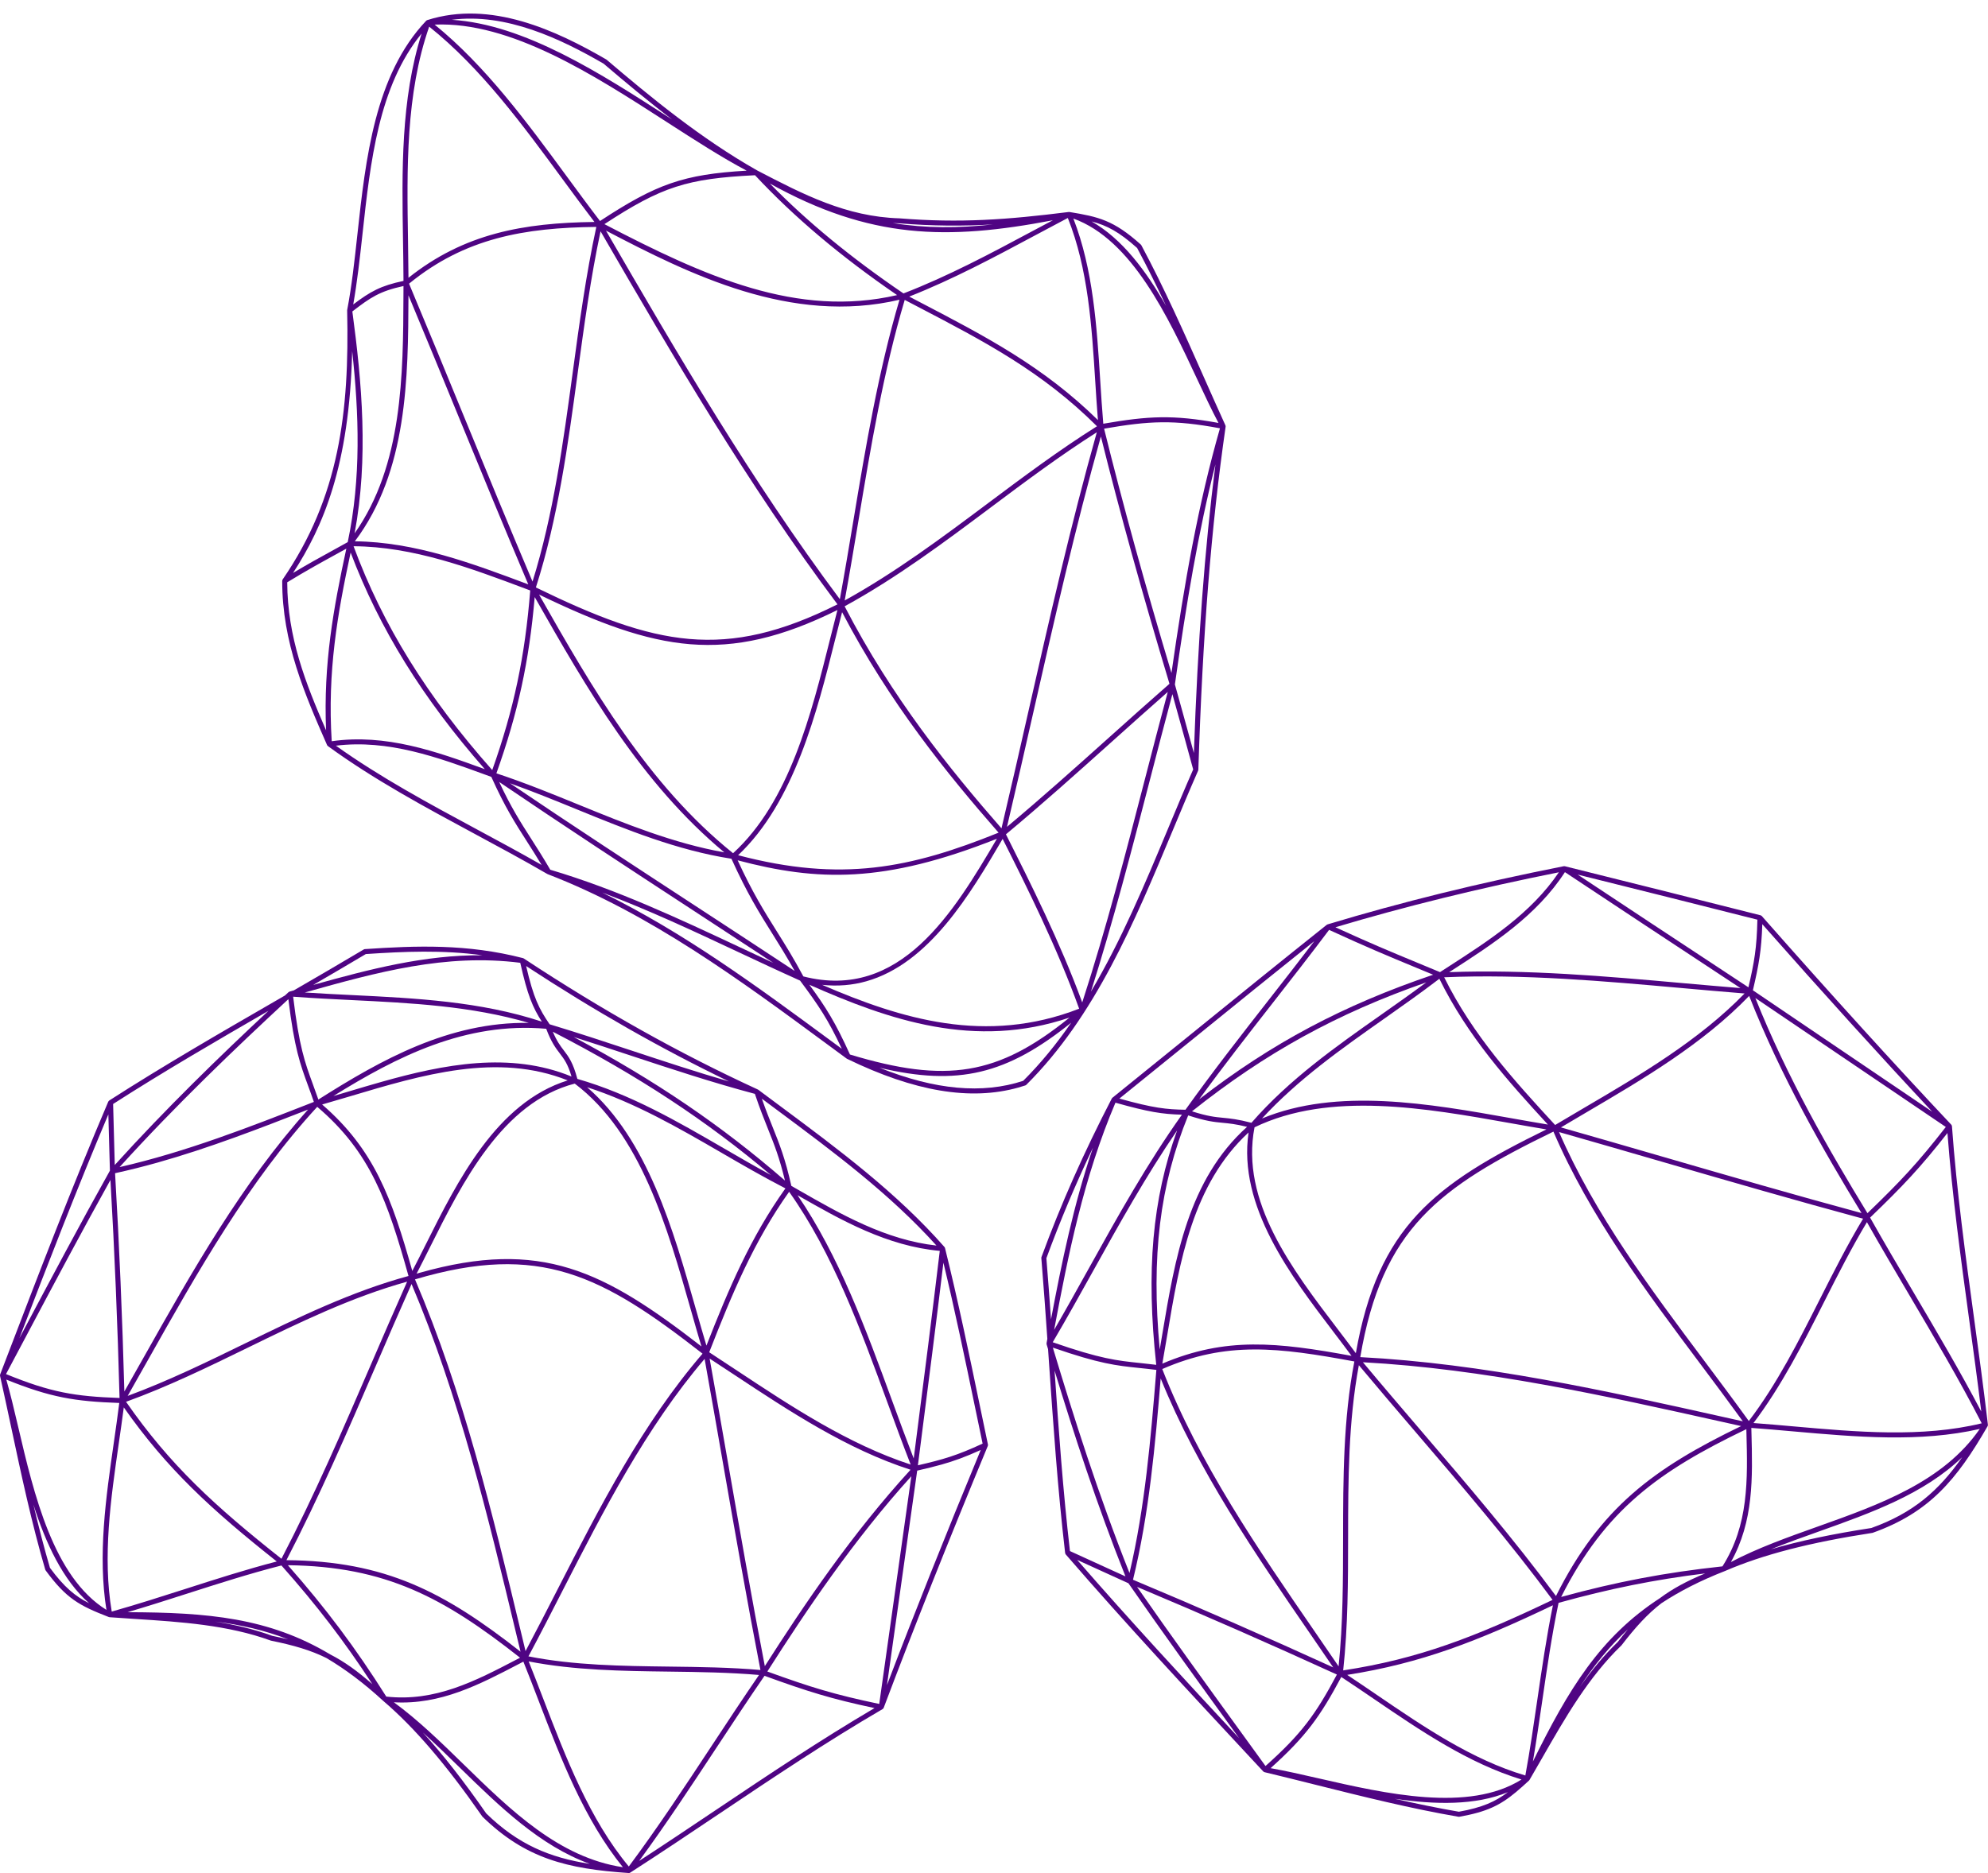
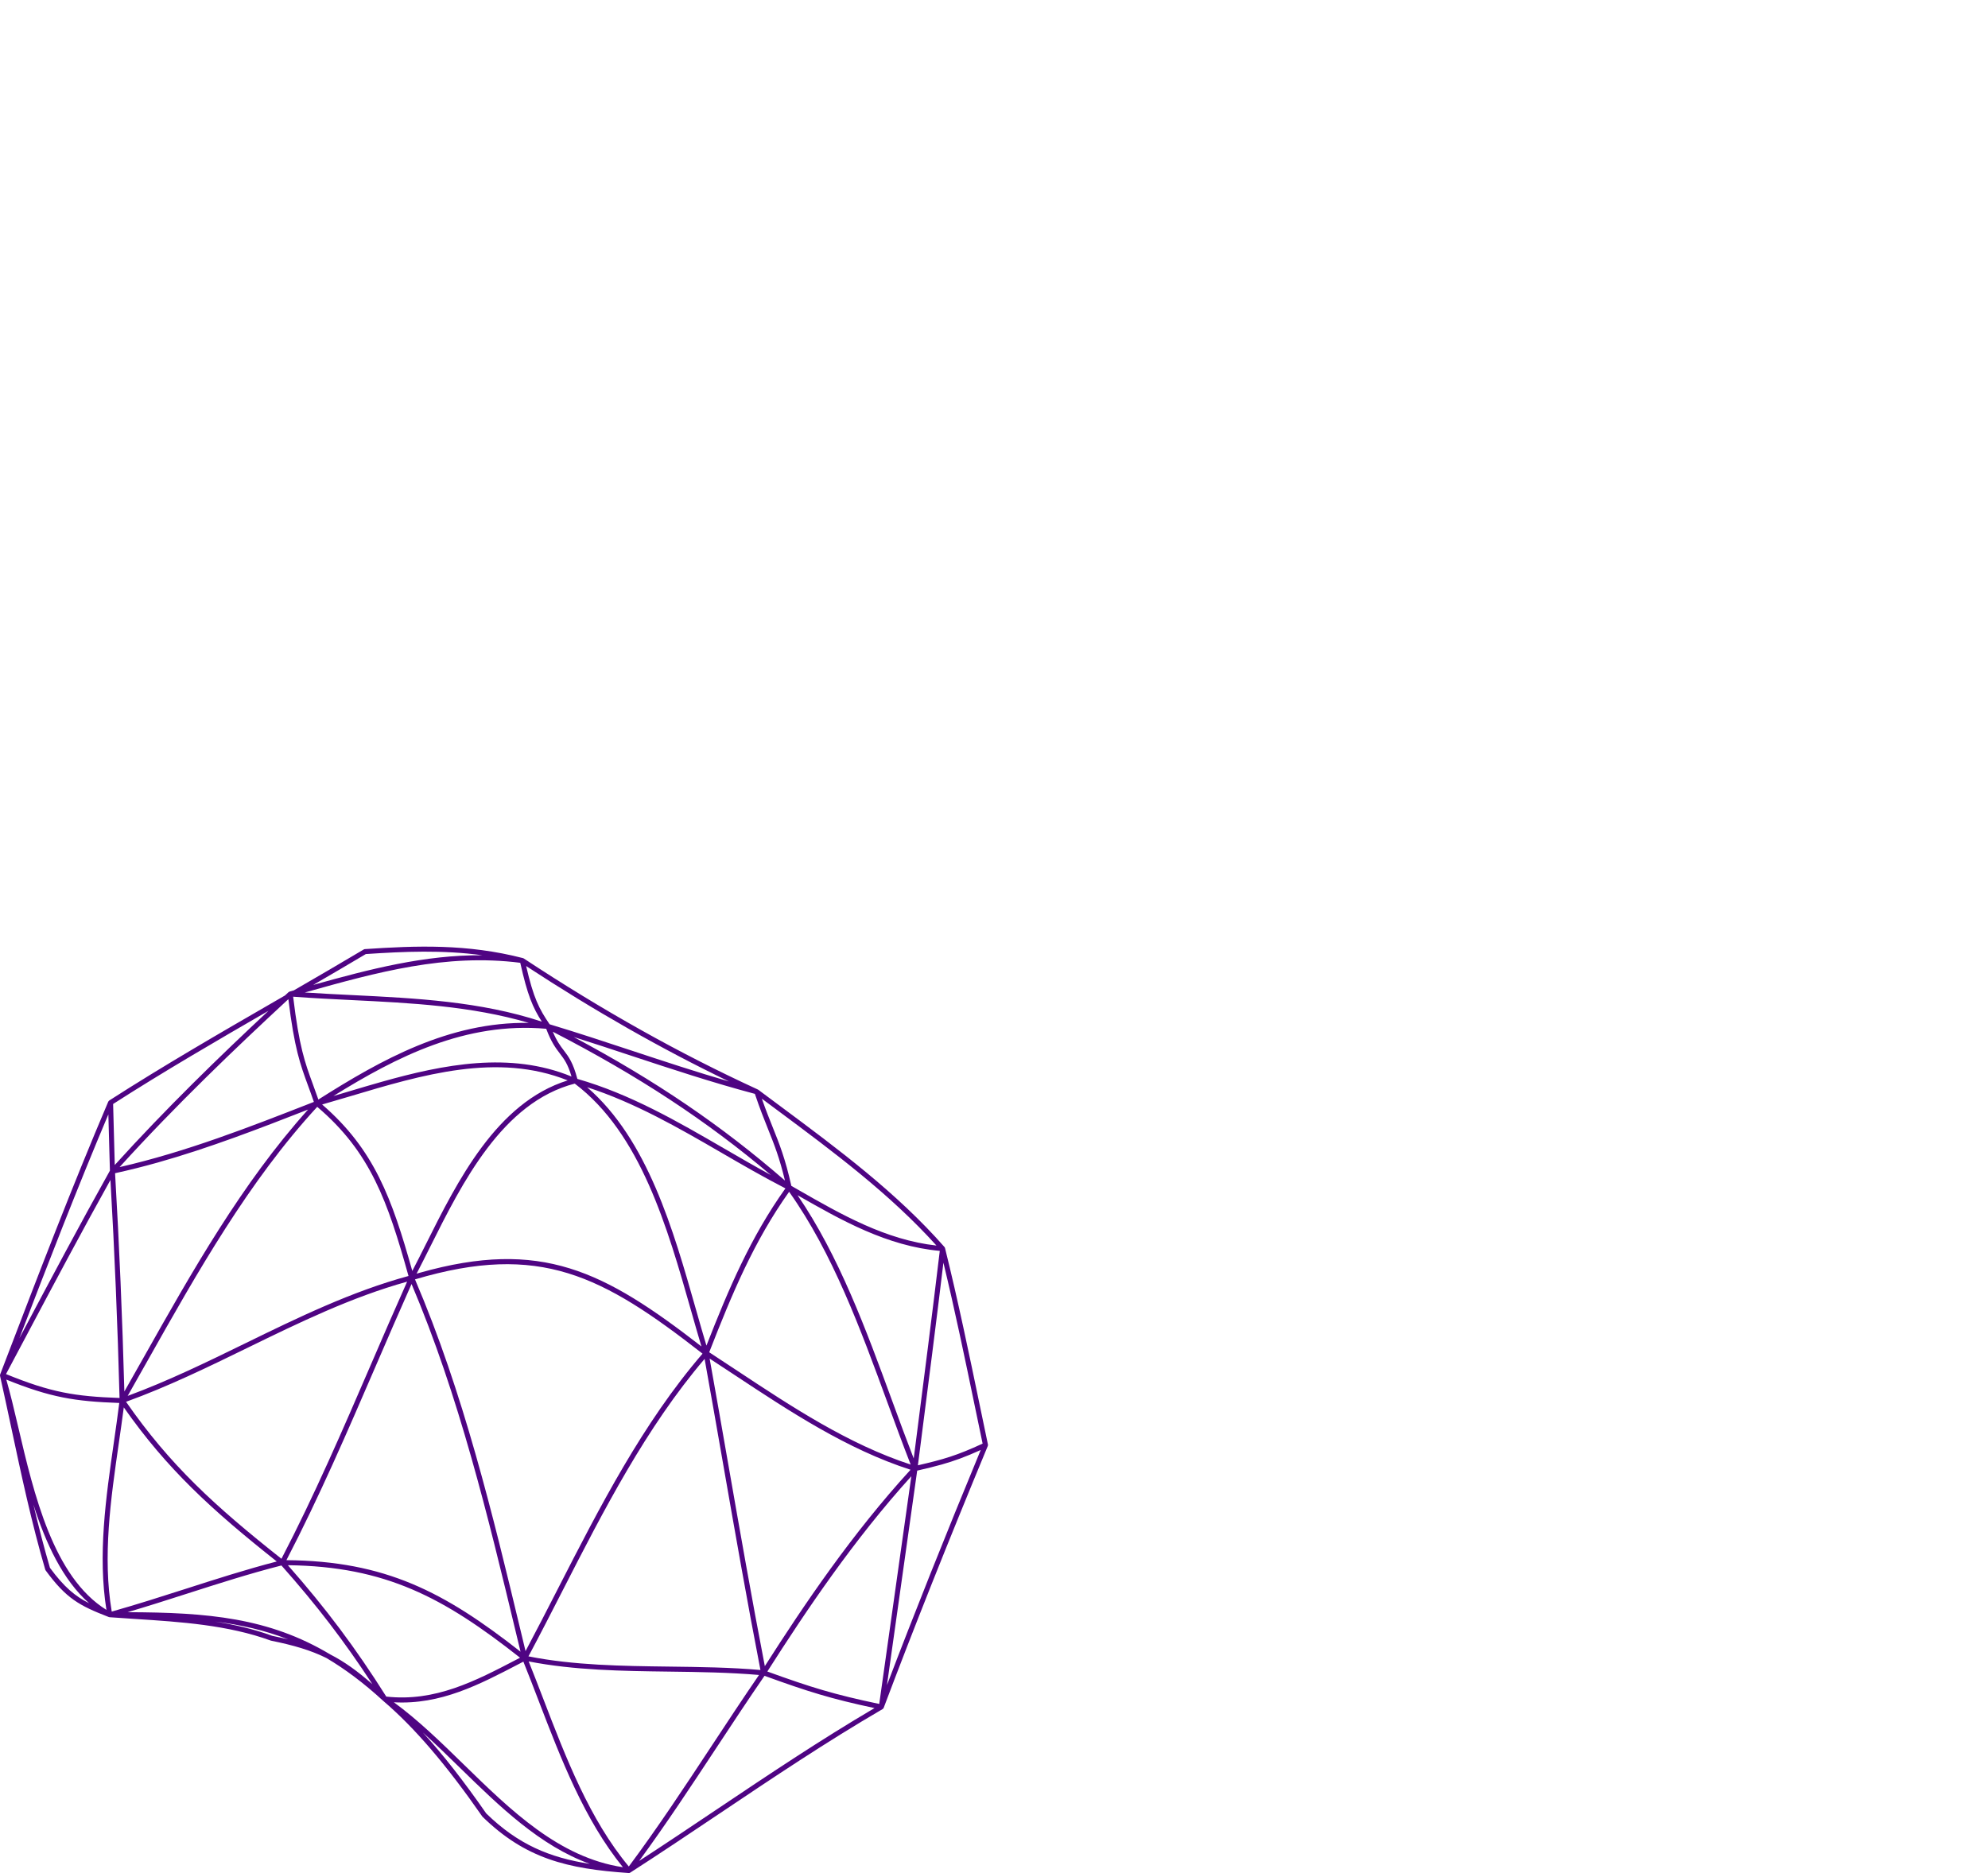
<svg xmlns="http://www.w3.org/2000/svg" fill="#000000" height="373.3" preserveAspectRatio="xMidYMid meet" version="1" viewBox="0.0 -2.7 396.1 373.3" width="396.1" zoomAndPan="magnify">
  <g id="change1_1">
    <path d="M188.187,245.843c-0.004-0.006-0.004-0.013-0.008-0.019c-9.493-10.816-21.23-19.539-32.581-27.976 c-1.504-1.118-3.006-2.235-4.502-3.354c-0.008-0.006-0.02-0.004-0.028-0.01c-0.022-0.014-0.038-0.033-0.063-0.044 c-15.632-7.186-30.891-15.73-46.648-26.12c-0.033-0.023-0.07-0.042-0.108-0.056c0,0,0,0,0,0s0,0,0,0 c-0.018-0.007-0.036-0.012-0.055-0.017c-11.098-2.866-21.229-2.484-31.493-1.794c-0.078,0.006-0.154,0.03-0.222,0.069 c-4.615,2.75-9.314,5.482-13.934,8.156l-0.841,0.236c0,0,0,0-0.001,0c-0.026,0.007-0.04,0.031-0.063,0.042 c-0.048,0.022-0.101,0.035-0.141,0.072c-0.236,0.218-0.484,0.451-0.721,0.671c-0.667,0.386-1.334,0.771-1.996,1.154 c-10.911,6.304-22.193,12.823-33.018,19.778c-0.011,0.007-0.015,0.02-0.025,0.027c-0.045,0.034-0.082,0.076-0.115,0.124 c-0.012,0.018-0.026,0.032-0.036,0.052c-0.004,0.008-0.011,0.013-0.014,0.021c-7.201,16.903-13.874,34.334-20.327,51.191 l-1.186,3.098c-0.002,0.004-0.002,0.008-0.004,0.012l-0.025,0.066c-0.002,0.005-0.001,0.01-0.003,0.015 c-0.012,0.038-0.023,0.075-0.026,0.116c-0.001,0.013,0,0.024,0,0.037c0,0.024,0.002,0.046,0.005,0.069 c0.002,0.017-0.001,0.033,0.002,0.051c0.767,3.431,1.501,6.875,2.236,10.322c1.99,9.336,4.048,18.991,6.773,28.293 c0.016,0.056,0.042,0.108,0.077,0.155c4.125,5.633,6.729,7.024,12.591,9.296c0.01,0.004,0.02-0.002,0.03,0.001 c0.006,0.002,0.011,0.003,0.017,0.005c0.026,0.007,0.051,0.018,0.078,0.021c0.007,0.001,0.012,0.005,0.018,0.005 c1.681,0.126,3.38,0.236,5.09,0.345c9.09,0.588,18.489,1.194,27.067,4.324c4.55,0.924,7.937,1.919,11.046,3.461 c3.734,2.205,7.467,4.998,11.309,8.532c0.005,0.004,0.009,0.008,0.013,0.011c6.258,5.35,12.52,12.658,19.766,23.072 c8.567,8.361,16.856,10.4,29.157,11.236c0.002,0,0.004-0.001,0.006-0.001c0.015,0.001,0.029,0.002,0.044,0.002 c0.005,0,0.009-0.001,0.014-0.001l0,0c0.002,0,0.004,0,0.005,0l0.003,0c0.001,0,0.002-0.001,0.003,0l0,0 c0.001,0,0.001,0,0.002-0.001l0,0c0.001,0,0.002,0.001,0.003,0c0,0,0.001,0,0.003-0.001l0,0c0.001,0.001,0.002,0,0.003,0l0,0 c0,0,0.001,0,0.002-0.001l0,0c0.003,0,0.005,0,0.006-0.001s0.002,0,0.003,0c0.001,0,0.002-0.001,0.003-0.001 c0.001,0,0.002-0.001,0.003,0c0.002-0.001,0.004-0.001,0.006-0.002c0.012-0.001,0.024-0.004,0.035-0.007 c0.002,0,0.004,0,0.006-0.001c-0.001-0.001,0.001-0.001,0.003-0.001c0,0,0.001,0,0.003-0.001l0,0 c0.001-0.001,0.003-0.002,0.003-0.001c0.001,0,0.001,0,0.002-0.001l0,0c0.001,0,0.001,0,0.002-0.001 c0.001,0,0.002-0.001,0.003-0.001l0,0c0.003-0.001,0.007-0.002,0.01-0.003c0.043-0.013,0.085-0.032,0.124-0.057c0,0,0.001,0,0.001,0 c5.979-3.848,11.972-7.87,17.769-11.76c10.504-7.05,21.366-14.34,32.507-20.83c0.004-0.002,0.005-0.008,0.009-0.01 c0.009-0.005,0.019-0.007,0.027-0.013c0.075-0.053,0.124-0.128,0.161-0.21c0.004-0.009,0.016-0.013,0.019-0.023 c5.933-15.749,12.718-32.818,20.742-52.181c0.006-0.014,0.004-0.028,0.008-0.042c0.013-0.04,0.022-0.08,0.024-0.123 c0.001-0.024,0-0.047-0.003-0.071c-0.002-0.02,0.002-0.038-0.002-0.058c-0.536-2.551-1.065-5.103-1.595-7.656 c-2.149-10.356-4.371-21.065-6.959-31.502C188.27,245.96,188.232,245.898,188.187,245.843z M57.367,196.513 c0.031-0.018,0.063-0.036,0.094-0.054c1.197,9.797,2.348,12.934,3.92,17.219c0.361,0.982,0.744,2.027,1.156,3.23l-0.428,0.167 c-12.342,4.831-25.088,9.816-38.285,12.826C35.135,217.429,47.048,206.081,57.367,196.513z M153.028,222.323 c1.215,3.03,2.28,5.693,3.369,10.258c-12.561-10.917-25.756-19.901-42.095-28.614c3.827,1.212,7.635,2.471,11.356,3.702 c8.047,2.662,16.366,5.41,24.747,7.635C151.387,218.226,152.258,220.403,153.028,222.323z M151.515,330.126 c-5.981-0.525-12.177-0.603-18.176-0.678c-9.332-0.117-18.974-0.239-28.046-2.04c2.3-4.31,4.58-8.765,6.788-13.081 c8.179-15.984,16.631-32.502,28.308-46.201c1.252,6.967,2.469,13.939,3.686,20.911C146.429,302.518,148.862,316.451,151.515,330.126 z M111.191,313.872c-2.109,4.121-4.285,8.366-6.478,12.491l-0.916-3.808c-5.639-23.472-11.475-47.736-21.109-70.276 c24.885-7.385,37.279-0.81,57.289,14.801C128.046,280.946,119.476,297.68,111.191,313.872z M63.208,217.89 c10.632,9.045,14.031,18.841,18.185,33.711c-11.331,3.079-22.064,8.312-32.466,13.392c-7.609,3.717-15.464,7.553-23.488,10.505 c1.349-2.372,2.694-4.76,4.043-7.154C39.344,250.836,49.539,232.737,63.208,217.89z M102.824,322.788l0.888,3.69 c-15.214-11.933-26.927-18.071-46.643-18.243c6.529-12.574,12.248-25.827,17.78-38.649c2.324-5.386,4.722-10.944,7.151-16.384 C91.466,275.515,97.239,299.541,102.824,322.788z M114.516,213.26c13.142,9.944,18.471,28.689,23.174,45.235 c0.707,2.489,1.383,4.866,2.067,7.144c-19.467-15.1-31.919-21.503-56.088-14.691c-0.22,0.062-0.444,0.126-0.666,0.191 c0.878-1.689,1.761-3.455,2.687-5.307C92.11,232.989,100.1,216.988,114.516,213.26z M140.755,265.476 c-0.695-2.31-1.383-4.72-2.103-7.255c-4.52-15.9-9.616-33.805-21.669-44.24c9.534,3.087,18.267,8.124,26.725,13.033 c4.149,2.408,8.436,4.889,12.785,7.128C149.569,243.845,145.2,254.111,140.755,265.476z M157.229,234.822 c8.688,12.228,14.23,27.36,19.593,42.003c1.572,4.291,3.062,8.363,4.627,12.36c-12.424-4.063-23.695-11.519-34.604-18.736 c-1.853-1.226-3.697-2.446-5.536-3.643C145.846,255.158,150.216,244.679,157.229,234.822z M153.581,231.474 c-3.176-1.729-6.31-3.548-9.371-5.324c-9.166-5.32-18.645-10.813-29.175-13.829c-0.851-3.242-1.744-4.429-2.688-5.665 c-0.695-0.909-1.41-1.857-2.203-3.738C127.174,211.711,140.784,220.645,153.581,231.474z M111.551,207.264 c0.845,1.105,1.587,2.077,2.32,4.586c-12.251-5.037-25.5-2.42-37.792,1.044c-2.237,0.63-4.442,1.289-6.604,1.935 c-1.022,0.305-2.037,0.608-3.046,0.906c12.642-7.854,26.351-14.819,42.402-13.403C109.832,205.014,110.744,206.207,111.551,207.264z M69.762,215.787c14.426-4.308,29.332-8.757,43.351-3.166c-14.162,4.401-21.976,20.079-28.317,32.764 c-0.913,1.826-1.782,3.549-2.647,5.213c-4.068-14.478-7.57-24.185-17.968-33.174C66.018,216.892,67.878,216.35,69.762,215.787z M31.439,228.986c10.258-2.891,20.224-6.751,29.941-10.552c-13.195,14.697-23.145,32.334-32.769,49.419 c-1.278,2.269-2.554,4.524-3.832,6.773c-0.394-14.603-1.014-29.226-1.852-43.507C25.786,230.493,28.624,229.78,31.439,228.986z M5.227,263.566c5.43-10.229,11.036-20.79,16.778-31.097c0.823,14.271,1.433,28.874,1.814,43.444 c-8.919-0.314-13.651-1.099-22.622-4.762C2.542,268.623,3.884,266.094,5.227,263.566z M21.901,230.606 c-6.016,10.752-11.883,21.803-17.557,32.491c-0.157,0.296-0.314,0.591-0.471,0.887c5.651-14.75,11.492-29.851,17.717-44.59 c0.069,2.741,0.129,4.824,0.199,7.273L21.901,230.606z M3.626,281.687c-0.798-3.406-1.559-6.62-2.369-9.437 c8.811,3.56,13.626,4.344,22.508,4.659c-0.329,2.606-0.711,5.283-1.085,7.883c-1.587,11.02-3.217,22.401-1.475,33.352 C10.636,311.602,6.757,295.056,3.626,281.687z M23.67,284.936c0.339-2.353,0.688-4.775,0.995-7.149 c8.585,12.253,17.468,20.405,30.48,30.712c-6.153,1.597-12.275,3.565-18.205,5.47c-4.792,1.539-9.744,3.118-14.677,4.514 C20.414,307.53,22.069,296.046,23.67,284.936z M25.115,276.673c8.305-3.001,16.41-6.952,24.252-10.782 c10.192-4.978,20.714-10.096,31.75-13.158c-2.442,5.466-4.852,11.045-7.186,16.455c-5.553,12.871-11.297,26.172-17.851,38.771 C42.787,297.448,33.813,289.221,25.115,276.673z M103.619,327.679l-0.562,0.293c-8.404,4.388-16.346,8.529-26.092,7.455 c-6.115-9.696-12.038-17.602-19.608-26.184C76.829,309.475,88.407,315.679,103.619,327.679z M103.52,328.858l0.759-0.396 c1.019,2.527,2.002,5.086,3.039,7.785c4.48,11.665,9.108,23.715,16.793,33.185c-12.69-1.911-22.341-11.331-31.684-20.451 c-4.476-4.369-9.09-8.873-13.949-12.42C87.782,337.077,95.44,333.078,103.52,328.858z M125.286,369.288 c-7.825-9.416-12.506-21.605-17.035-33.399c-0.993-2.586-1.939-5.042-2.914-7.47c9.092,1.775,18.691,1.911,27.989,2.028 c5.917,0.074,12.019,0.164,17.905,0.671c-3.19,4.648-6.333,9.414-9.376,14.035C136.575,353.17,131.119,361.455,125.286,369.288z M145.06,288.865c-1.211-6.937-2.425-13.874-3.67-20.805c1.63,1.064,3.262,2.137,4.903,3.223 c11.046,7.308,22.465,14.851,35.128,18.935c-11.622,12.709-21.168,26.817-29.031,39.14 C149.782,315.876,147.381,302.154,145.06,288.865z M181.578,291.513c-2.13,15.017-4.24,30.036-6.349,45.057l-0.045,0.322 c-8.954-1.876-13.619-3.314-22.295-6.464C160.663,318.221,170.102,304.181,181.578,291.513z M182.747,290.391 c1.842-0.423,3.399-0.798,4.857-1.209c2.505-0.706,4.756-1.527,7.802-2.903c-7.116,17.199-13.251,32.588-18.683,46.857 C178.724,318.886,180.725,304.637,182.747,290.391z M182.054,287.97c-1.442-3.716-2.835-7.505-4.293-11.488 c-5.204-14.21-10.583-28.875-18.849-40.977c8.763,5.022,17.835,10.139,28.333,11.094c-1.508,12.682-3.16,25.548-4.758,37.998 L182.054,287.97z M155.001,218.651c10.975,8.157,22.312,16.584,31.585,26.886c-10.123-1.123-18.981-6.202-27.559-11.119 l-1.357-0.777c-1.211-5.451-2.372-8.346-3.713-11.69c-0.649-1.618-1.369-3.414-2.165-5.689 C152.859,217.059,153.929,217.855,155.001,218.651z M104.832,189.83c13.64,8.936,26.923,16.498,40.411,23.002 c-6.518-1.894-12.977-4.031-19.27-6.112c-5.375-1.778-10.931-3.616-16.468-5.285C107.4,198.334,106.309,196.234,104.832,189.83z M72.886,187.443c7.67-0.514,15.266-0.848,23.234,0.239c-11.481-0.088-22.391,2.744-33.709,5.91 C65.903,191.564,69.417,189.509,72.886,187.443z M103.66,189.183c1.438,6.449,2.488,8.911,4.299,11.73 c-12.219-4.04-25.178-4.676-37.725-5.292c-3.122-0.153-6.326-0.31-9.503-0.519C75.15,191.048,88.816,187.297,103.66,189.183z M70.186,196.62c11.696,0.574,23.751,1.175,35.173,4.539c-15.854-0.235-29.384,7.322-41.926,15.279 c-0.395-1.145-0.765-2.158-1.112-3.104c-1.57-4.278-2.713-7.41-3.913-17.394C62.325,196.234,66.318,196.43,70.186,196.62z M22.869,229.48l-0.081-2.842c-0.087-3.025-0.157-5.473-0.25-9.317c10.145-6.509,20.686-12.632,30.95-18.565 C43.864,207.75,33.119,218.157,22.869,229.48z M9.951,309.761c-1.213-4.149-2.295-8.372-3.297-12.607 c2.468,7.731,5.83,15.004,11.101,19.665C14.965,315.416,12.793,313.627,9.951,309.761z M54.255,323.32 c-3.689-1.349-7.529-2.234-11.432-2.851c5.115,0.639,9.904,1.726,14.575,3.549C56.408,323.775,55.364,323.545,54.255,323.32z M65.79,327.019c-12.225-7.316-24.413-8.37-40.377-8.411c3.988-1.176,7.962-2.446,11.832-3.689 c6.136-1.969,12.476-4.003,18.83-5.624c6.99,7.873,12.553,15.121,18.118,23.657C71.199,330.325,68.589,328.45,65.79,327.019z M96.878,358.712c-4.485-6.455-8.616-11.737-12.61-16.106c2.48,2.232,4.936,4.627,7.46,7.091 c7.828,7.641,15.874,15.478,25.785,19.066C109.498,367.512,103.233,364.904,96.878,358.712z M142.792,357.922 c-5.046,3.386-10.24,6.873-15.443,10.255c5.377-7.344,10.435-15.024,15.341-22.474c3.127-4.748,6.36-9.653,9.637-14.417 c8.616,3.134,13.313,4.6,21.918,6.428C163.466,344.055,152.96,351.098,142.792,357.922z M194.268,277.74 c0.503,2.423,1.006,4.847,1.514,7.268c-5.14,2.377-7.813,3.151-12.895,4.325l0.591-4.609c1.506-11.721,3.058-23.812,4.494-35.772 C190.28,258.52,192.305,268.277,194.268,277.74z" fill="#4f0483" />
  </g>
  <g id="change2_1">
-     <path d="M244.187,82.174c-0.005-0.025-0.012-0.047-0.021-0.071c-0.005-0.014-0.004-0.028-0.01-0.041 c-1.447-3.178-2.866-6.376-4.286-9.576c-3.875-8.733-7.881-17.763-12.465-26.313c-0.028-0.051-0.063-0.097-0.107-0.136 c-5.411-4.86-8.428-5.533-14.205-6.485c-0.02-0.003-0.039,0.002-0.059,0.002c-0.024-0.001-0.047-0.006-0.071-0.004 c-0.005,0-0.009-0.002-0.014-0.001c-12.243,1.538-21.682,2.239-33.724,1.265c-10.609-0.309-19.232-4.796-28.346-9.538 c-11.266-6.375-21.377-14.725-30.043-22.102c-9.979-5.79-23.045-11.917-35.715-7.865c-0.001,0-0.001,0.001-0.002,0.001 c-0.003,0.001-0.006,0.002-0.01,0.003l-0.001,0c-0.001,0-0.002,0.001-0.002,0.001c0,0-0.001,0-0.001,0.001l0,0 c0,0-0.001,0-0.002,0.001c-0.047,0.017-0.09,0.041-0.13,0.071c0.001,0-0.001,0.001-0.002,0.001c0,0.001-0.001,0.001-0.001,0.001 c0,0,0,0-0.001,0C84.97,1.39,84.97,1.39,84.969,1.39c0,0,0,0.001-0.001,0.001c0,0,0,0,0,0.001c-0.001,0-0.002,0.001-0.003,0.002 c-0.002,0.001-0.001,0-0.002,0.001l0,0c0,0-0.001,0.001-0.001,0.001c0,0,0,0,0,0c0,0.003-0.001,0.001-0.001,0.001 c0,0-0.001,0.001-0.001,0.001c-0.003,0.002-0.005,0.005-0.008,0.007c-0.001,0.001-0.002,0.001-0.002,0.002 c-0.006,0.005-0.013,0.011-0.019,0.016c0,0.001-0.001,0.001-0.001,0.001c-0.002,0.002-0.004,0.004-0.006,0.006l0,0 c0,0.001,0,0.001-0.001,0.001c-0.001,0-0.001,0-0.002,0.001l0,0c-0.001,0.001-0.001,0.001-0.001,0.002l0,0 c-0.001,0.001-0.001,0.001-0.002,0.001c0,0.001-0.001,0.001-0.001,0.002c0,0.001-0.001,0.001-0.001,0.001 c-10.228,10.769-12.067,27.603-13.69,42.456c-0.589,5.385-1.144,10.472-2.045,15.16c-0.006,0.035-0.009,0.07-0.009,0.105 c0.451,20.293-1.563,37.179-12.854,53.626c-0.005,0.008-0.006,0.017-0.01,0.024c-0.012,0.019-0.016,0.039-0.025,0.059 c-0.024,0.053-0.039,0.107-0.043,0.163c-0.001,0.013-0.009,0.023-0.009,0.036c-0.02,12.281,4.534,22.672,8.938,32.721 c0.033,0.076,0.087,0.134,0.148,0.183c0.007,0.006,0.008,0.015,0.016,0.021c9.152,6.673,19.352,12.166,29.215,17.478 c4.798,2.583,9.758,5.255,14.51,8.016c0.011,0.006,0.024,0.006,0.036,0.012c0.013,0.006,0.022,0.017,0.035,0.022 c20.363,7.85,38.365,21.124,55.775,33.961l3.783,2.787c0.018,0.013,0.037,0.026,0.056,0.037c0.011,0.006,0.023,0.013,0.035,0.018 c13.425,6.525,24.614,8.402,34.146,5.716c0.46-0.13,0.916-0.27,1.368-0.421c0.073-0.025,0.139-0.065,0.194-0.12 c13.704-13.601,21.57-32.46,29.177-50.697c1.727-4.14,3.358-8.05,5.062-11.916c0.025-0.057,0.037-0.118,0.04-0.179 c0-0.002,0.002-0.004,0.002-0.007c0.867-27.177,2.543-48.261,5.434-68.362c0.002-0.014-0.003-0.028-0.002-0.042 c0.002-0.025,0.004-0.048,0.001-0.073C244.194,82.208,244.19,82.192,244.187,82.174z M109.64,170.637 c-1.44-2.47-2.662-4.381-3.843-6.226c-2.123-3.316-3.986-6.229-6.336-11.267c12.798,8.693,25.924,17.279,38.64,25.589 c5.244,3.427,10.622,6.941,15.973,10.462c-2.281-1.057-4.544-2.118-6.766-3.162C135.271,180.385,122.826,174.548,109.64,170.637z M80.393,54.304l-0.008,1.734c-0.061,15.947-0.13,33.933-9.729,47.553c2.79-14.95,1.458-30.057-0.452-44.221 C73.809,56.592,75.639,55.339,80.393,54.304z M81.384,56.156c3.418,8.17,6.82,16.452,10.118,24.488 c4.463,10.875,9.075,22.105,13.757,33.122l-0.082-0.031c-11.059-4.152-22.485-8.429-34.476-8.555 C81.2,91.217,81.321,72.625,81.384,56.156z M218.221,73.264c0.162,2.557,0.328,5.188,0.536,7.755 c-10.886-10.676-22.301-16.629-35.459-23.491l-2.14-1.118c8.703-3.43,17.041-7.894,25.115-12.217 c2.159-1.156,4.317-2.311,6.484-3.449C216.804,50.856,217.524,62.244,218.221,73.264z M233.408,131.421 c-5.276-17.588-9.675-33.543-13.424-48.687c9.059-1.572,13.881-1.797,23.086-0.075C238.71,97.9,236.01,113.284,233.408,131.421z M182.835,58.415c13.295,6.933,24.799,12.943,35.735,23.836c-7.561,4.753-14.783,10.153-21.77,15.383 c-9.041,6.768-18.387,13.748-28.497,19.336c0.967-5.275,1.869-10.664,2.74-15.89c2.437-14.615,4.964-29.718,9.219-44.01 L182.835,58.415z M154.756,182.889c-2.482-3.96-4.833-7.71-7.782-14.13c15.882,4.192,29.147,4.65,51.655-4.299 c-8.558,14.564-19.234,32.393-38.562,27.438C158.126,188.266,156.413,185.533,154.756,182.889z M146.061,167.346 c-17.058-13.737-28.069-32.919-38.658-51.549c23.335,11.262,37.204,14.102,59.453,3.076c-0.466,1.791-0.931,3.647-1.407,5.549 C161.614,139.739,157.274,157.08,146.061,167.346z M106.774,114.378c4.392-13.725,6.399-28.472,8.331-42.742 c1.266-9.35,2.582-18.999,4.553-28.24c14.392,24.831,29.303,50.448,47.206,74.35C144.39,129.013,130.6,125.991,106.774,114.378z M120.736,43.264c16.59,8.678,36.933,18.845,58.484,13.773c-4.226,14.275-6.736,29.321-9.164,43.879 c-0.867,5.196-1.761,10.558-2.721,15.8C149.701,93.103,134.96,67.804,120.736,43.264z M114.114,71.502 c-1.886,13.924-3.834,28.308-8.009,41.703c-4.654-10.955-9.238-22.126-13.677-32.942c-3.558-8.67-7.236-17.632-10.927-26.427 c11.147-9.112,23.012-11.157,37.314-11.313C116.755,52.002,115.413,61.912,114.114,71.502z M70.446,106.165 c11.904,0.068,23.326,4.356,34.379,8.506l0.819,0.307c-1.038,13.149-3.247,23.612-7.567,35.795 C85.083,136.124,76.279,121.911,70.446,106.165z M106.536,116.293c10.398,18.295,21.219,37.102,37.775,50.881 c-10.106-1.805-19.681-5.687-28.95-9.474c-5.344-2.183-10.865-4.431-16.457-6.275C103.191,139.407,105.441,129.07,106.536,116.293z M147.065,167.743c11.184-10.53,15.715-28.538,19.355-43.078c0.461-1.841,0.911-3.622,1.362-5.359 c9.429,18.036,20.991,32.307,31.183,43.942C181.345,170.366,167.652,173.163,147.065,167.743z M168.289,118.135 c10.365-5.667,19.892-12.8,29.11-19.7c6.796-5.087,13.812-10.339,21.135-14.984c-5.179,18.379-9.457,37.235-13.596,55.483 c-1.745,7.691-3.546,15.634-5.397,23.456C189.297,150.683,177.681,136.313,168.289,118.135z M120.426,41.971 c11.415-7.468,16.449-9.079,30.005-9.748c7.803,8.366,17.083,16.19,28.309,23.889C158.911,60.688,140.547,52.481,120.426,41.971z M148.764,31.31c-12.593,0.744-17.96,2.644-29.214,10.036c-2.226-2.905-4.48-5.972-6.662-8.943 c-7.917-10.777-16.095-21.909-26.288-30.2c15.177-0.635,31.646,9.992,46.225,19.399C138.447,25.23,143.791,28.677,148.764,31.31z M85.513,2.611c10.306,8.247,18.57,19.497,26.568,30.384c2.082,2.835,4.229,5.751,6.358,8.54 c-14.128,0.186-25.93,2.268-37.053,11.132c-0.014-2.461-0.049-4.942-0.09-7.443C81.067,30.881,80.829,16.058,85.513,2.611z M69.862,107.426c5.763,15.2,14.314,29.005,26.738,43.169c-9.694-3.54-19.714-7.113-30.506-5.569 C65.217,131.112,67.231,119.657,69.862,107.426z M138.647,177.897c-12.184-7.962-24.75-16.174-37.035-24.493 c4.531,1.611,9.009,3.441,13.37,5.222c9.806,4.006,19.944,8.14,30.752,9.821c3.131,6.924,5.582,10.838,8.174,14.973 c1.4,2.233,2.841,4.538,4.423,7.385C151.766,186.471,145.107,182.118,138.647,177.897z M172.588,192.874 c12.593-3.549,20.765-17.457,27.136-28.302l0.047-0.08c4.913,9.762,10.884,21.724,15.244,33.84 c-18.588,7.229-35.464,2.045-51.207-4.754C166.955,193.908,169.876,193.639,172.588,192.874z M200.429,163.578 c7.214-6.001,14.294-12.35,21.144-18.493c3.626-3.251,7.363-6.603,11.099-9.884c-1.53,5.707-3.026,11.488-4.478,17.095 c-3.821,14.762-7.767,30.012-12.564,44.79C211.211,185.036,205.276,173.206,200.429,163.578z M220.905,144.341 c-6.573,5.895-13.362,11.97-20.268,17.749c1.807-7.656,3.57-15.414,5.276-22.935c4.094-18.048,8.332-36.687,13.433-54.862 c3.815,15.305,8.289,31.449,13.667,49.282C228.94,137.136,224.857,140.797,220.905,144.341z M235.574,139.041l-1.482-5.335 c2.301-16.265,4.633-30.277,8.079-43.857c-2.164,17.054-3.515,35.25-4.295,57.52C237.033,144.283,236.353,141.838,235.574,139.041z M226.566,46.723c2.023,3.778,3.935,7.654,5.774,11.557c-3.993-7.015-8.761-13.392-14.841-16.844 C220.553,42.232,222.978,43.51,226.566,46.723z M238.54,72.885c1.475,3.155,2.875,6.13,4.239,8.707 c-9.032-1.651-13.938-1.408-22.954,0.156c-0.239-2.813-0.427-5.722-0.606-8.547c-0.691-10.926-1.415-22.207-5.354-32.344 C225.532,45.07,232.727,60.454,238.54,72.885z M179.172,41.812c6.73,0.545,12.654,0.569,18.703,0.217 c-6.991,0.761-13.48,0.774-19.973-0.274C178.323,41.781,178.746,41.8,179.172,41.812z M209.782,41.196 c-1.327,0.705-2.656,1.406-3.981,2.116c-8.289,4.438-16.859,9.022-25.788,12.467c-10.431-7.096-19.179-14.288-26.627-21.906 C173.31,44.944,188.651,45.246,209.782,41.196z M120.263,9.987c4.202,3.583,8.772,7.408,13.662,11.134 c-0.187-0.121-0.371-0.239-0.559-0.36c-13.617-8.786-28.87-18.623-43.356-19.515C100.838-0.167,111.74,5.05,120.263,9.987z M72.218,44.005c1.588-14.532,3.226-29.53,11.785-40.018c-4.157,13.148-3.927,27.422-3.705,41.251 c0.044,2.705,0.085,5.389,0.095,8.045c-4.541,0.964-6.576,2.098-10.013,4.696C71.155,53.606,71.679,48.938,72.218,44.005z M70.17,67.275c1.356,12.392,1.809,25.321-0.886,38.069c-1.263,0.707-2.382,1.322-3.449,1.908c-2.365,1.299-4.476,2.461-7.447,4.234 C64.368,102.288,69.623,90.147,70.17,67.275z M57.228,113.351c3.9-2.374,6.309-3.696,9.088-5.223c0.85-0.467,1.729-0.95,2.69-1.485 c-2.565,11.862-4.592,22.951-4.035,36.208C60.879,133.438,57.272,124.312,57.228,113.351z M95.019,162.592 c-9.473-5.102-19.257-10.37-28.094-16.679c10.437-1.28,20.24,2.301,29.734,5.769l1.237,0.451c2.699,6.008,4.721,9.167,7.059,12.818 c0.931,1.454,1.887,2.947,2.954,4.723C103.652,167.241,99.272,164.882,95.019,162.592z M165.494,204.679 c-14.418-10.631-29.242-21.561-45.504-29.495c9.254,3.477,18.18,7.666,26.892,11.755c4.084,1.917,8.306,3.898,12.525,5.791 c3.713,4.991,5.584,7.738,8.321,13.594L165.494,204.679z M161.262,193.558c15.911,7.043,32.965,12.941,51.841,6.54 c-14.272,11.56-24.566,13.164-43.754,7.363C166.469,201.092,164.572,198.071,161.262,193.558z M203.861,212.71 c-8.114,2.664-17.523,1.82-28.625-2.61c15.656,3.721,25.37,1.328,38.191-8.977C210.565,205.277,207.409,209.176,203.861,212.71z M232.736,162.421c-4.611,11.054-9.331,22.328-15.372,32.502c4.452-14.031,8.186-28.418,11.799-42.376 c1.436-5.547,2.917-11.262,4.43-16.907l1.019,3.669c1.015,3.647,1.86,6.688,3.124,11.339 C236.052,154.471,234.441,158.334,232.736,162.421z" fill="#4f0483" />
-   </g>
+     </g>
  <g id="change3_1">
-     <path d="M388.911,221.708c-0.002-0.016-0.012-0.028-0.016-0.043c-0.01-0.041-0.024-0.079-0.044-0.116 c-0.011-0.021-0.024-0.039-0.038-0.058c-0.011-0.015-0.018-0.033-0.031-0.047c-11.537-12.255-23.883-25.853-37.746-41.573 c-0.01-0.011-0.023-0.015-0.033-0.025c-0.031-0.03-0.064-0.056-0.102-0.077c-0.021-0.012-0.042-0.02-0.064-0.028 c-0.018-0.007-0.034-0.019-0.053-0.024c-12.671-3.214-25.158-6.331-38.998-9.779c-0.069-0.017-0.137-0.015-0.204-0.004 c-0.005,0.001-0.01-0.002-0.015-0.001c-16.912,3.348-32.3,7.138-47.051,11.592c-0.001,0-0.002,0.002-0.003,0.002 c-0.058,0.018-0.114,0.046-0.164,0.086c-8.998,7.159-18.076,14.521-26.855,21.64c-5.275,4.278-10.549,8.555-15.839,12.816 c-0.049,0.038-0.091,0.084-0.124,0.14l0,0c0,0,0,0,0,0.001c-0.005,0.009-0.01,0.017-0.015,0.027 c-5.636,10.889-10.087,20.924-14.006,31.581c-0.025,0.068-0.035,0.141-0.029,0.213c0.44,5.357,0.829,10.782,1.198,16.109 c-0.053,0.284-0.105,0.566-0.158,0.849c-0.005,0.027,0.011,0.05,0.01,0.076c-0.002,0.054-0.013,0.107,0.003,0.16 c0.094,0.313,0.191,0.634,0.286,0.949c0.053,0.764,0.105,1.528,0.157,2.287c0.865,12.574,1.759,25.577,3.246,38.359 c0.001,0.013,0.011,0.022,0.013,0.034c0.01,0.055,0.032,0.107,0.061,0.157c0.011,0.019,0.018,0.039,0.032,0.057 c0.005,0.007,0.006,0.015,0.012,0.021c11.998,13.881,24.703,27.521,36.989,40.711l2.369,2.544c0.008,0.009,0.02,0.009,0.028,0.017 c0.022,0.021,0.043,0.042,0.069,0.059c0.024,0.016,0.051,0.024,0.078,0.036c0.014,0.006,0.026,0.014,0.04,0.018 c0.009,0.003,0.017,0.01,0.026,0.012c0.003,0.001,0.005,0.003,0.008,0.004c3.414,0.818,6.826,1.673,10.24,2.527 c9.265,2.319,18.845,4.716,28.402,6.36c0.057,0.01,0.116,0.01,0.173,0c1.372-0.246,2.565-0.51,3.634-0.811 c4.283-1.207,6.556-2.996,10.252-6.411c0.016-0.015,0.023-0.034,0.037-0.05c0.014-0.017,0.031-0.031,0.043-0.05 c0.003-0.005,0.009-0.008,0.012-0.014c0.853-1.457,1.7-2.938,2.553-4.427c4.522-7.904,9.199-16.077,15.78-22.402 c2.831-3.68,5.212-6.284,7.964-8.398c3.622-2.384,7.772-4.51,12.635-6.406c0.006-0.003,0.013-0.006,0.019-0.008 c7.558-3.269,16.875-5.679,29.411-7.607c11.277-4.018,16.753-10.567,22.913-21.247c0.001-0.002,0.001-0.004,0.002-0.005 c0.004-0.007,0.008-0.013,0.011-0.02c0.001,0,0.001-0.001,0.001-0.002c0.001,0,0.002-0.001,0.001-0.002 c0.003-0.009,0.001-0.002,0.001-0.002c0,0,0.001-0.001,0.001-0.001c0.004-0.011,0.001-0.002,0.001-0.002 c0-0.001,0.001-0.001,0.001-0.002l0,0c0-0.001,0-0.001,0-0.002c0,0,0,0,0,0c0.001-0.001,0.003-0.002,0.001-0.002 c0-0.001,0-0.001,0-0.002c0.001-0.001,0.001-0.001,0.001-0.002c0,0,0,0,0.001-0.002c-0.001-0.001,0-0.002,0.001-0.002l0-0.001 c0,0,0-0.001,0.001-0.001l0-0.001c0,0,0.001-0.001,0.001-0.001c0.002-0.01,0.001-0.002,0.001-0.002c0-0.001,0.001-0.001,0.001-0.002 c0.001,0,0.001-0.001,0.001-0.002l0,0c0-0.002,0.001-0.003,0.002-0.005c0.006-0.015,0.002-0.031,0.006-0.047 c0.015-0.051,0.021-0.101,0.019-0.153c0-0.015,0.007-0.029,0.005-0.043c-0.826-7.063-1.804-14.216-2.749-21.134 c-1.713-12.533-3.484-25.491-4.414-38.349c-0.001-0.008-0.005-0.015-0.006-0.023C388.909,221.721,388.912,221.715,388.911,221.708z M311.053,315.569c8.772-17.386,19.433-25.057,36.899-33.442l0.016,0.63c0.247,9.478,0.473,18.434-4.777,26.715 C331.794,310.7,322.089,312.544,311.053,315.569z M267.624,330.206c0.956-8.777,0.972-17.793,0.98-26.519 c0.011-11.344,0.04-23.058,2.143-34.306c3.837,4.599,7.79,9.219,11.624,13.696c9.117,10.646,18.536,21.651,26.968,33.076 C294.053,323.469,282.718,327.912,267.624,330.206z M309.41,317.228c-1.269,6.23-2.195,12.594-3.093,18.758 c-0.725,4.981-1.474,10.125-2.399,15.165c-10.649-3.154-20.235-9.69-29.51-16.013c-1.964-1.34-3.986-2.718-5.983-4.038 C283.205,328.777,294.432,324.382,309.41,317.228z M264.816,182.624c7.694,3.533,11.408,5.072,17.483,7.587l3.252,1.349 c-17.945,6.086-32.139,13.624-46.609,24.815c4.785-6.571,9.829-13.025,14.726-19.292 C257.35,192.371,261.153,187.501,264.816,182.624z M311.803,171.115c10.238,6.805,20.664,13.676,30.752,20.324l4.226,2.785 c-3.835-0.313-7.715-0.654-11.494-0.991c-15.303-1.367-31.105-2.759-46.541-2.182l0.377-0.244 C297.51,185.397,306.171,179.799,311.803,171.115z M351.128,181.487c12.313,13.948,23.435,26.224,33.862,37.376 c-11.915-8.061-23.83-16.122-35.734-24.2C350.424,189.657,350.965,186.773,351.128,181.487z M283.13,282.427 c-3.817-4.457-7.756-9.057-11.575-13.633c24.207,1.31,48.327,6.691,71.666,11.897l3.692,0.823 c-17.405,8.416-28.068,16.237-36.892,33.871C301.6,303.993,292.213,293.033,283.13,282.427z M343.439,279.716 c-23.565-5.257-47.925-10.686-72.41-11.945c4.337-25.604,15.663-33.838,38.483-44.946c7.206,16.811,18.465,31.864,29.363,46.422 c2.777,3.709,5.633,7.532,8.376,11.318L343.439,279.716z M231.589,269.068c0.331-1.853,0.65-3.731,0.968-5.632 c2.485-14.837,5.079-30.148,16.214-40.437c-2.148,14.718,8.451,28.632,17.023,39.882c1.226,1.609,2.381,3.136,3.489,4.637 C254.491,264.806,244.232,263.684,231.589,269.068z M269.851,268.635c-2.226,11.509-2.237,23.474-2.247,35.051 c-0.008,8.467-0.016,17.208-0.893,25.712c-1.537-2.255-3.09-4.513-4.648-6.777c-11.388-16.555-23.161-33.67-30.486-52.475 C244.375,264.569,254.668,265.829,269.851,268.635z M243.595,221.071c1.275,0.12,2.589,0.243,4.879,0.806 c-11.731,10.519-14.359,26.209-16.902,41.393c-0.167,0.999-0.334,1.993-0.502,2.981c-1.72-18.615,0.019-32.764,5.671-46.656 C240.304,220.76,241.904,220.911,243.595,221.071z M309.851,221.509c-8.068-8.757-16.371-17.829-22.104-29.438 c15.698-0.68,31.835,0.762,47.45,2.157c4.074,0.365,8.277,0.74,12.403,1.07c-9.111,9.372-20.762,16.214-32.039,22.837 C313.645,219.262,311.737,220.382,309.851,221.509z M308.412,221.422c-2.337-0.383-4.743-0.809-7.271-1.26 c-16.322-2.907-34.716-6.176-49.694,0.053c7.16-7.788,15.869-13.92,24.312-19.862c3.649-2.568,7.414-5.224,11.027-7.987 C292.419,203.832,300.486,212.811,308.412,221.422z M249.959,221.97c15.012-7.237,34.13-3.829,51.007-0.823 c2.482,0.442,4.853,0.864,7.154,1.243c-22.322,10.944-33.55,19.371-37.976,44.597c-1.124-1.524-2.311-3.081-3.554-4.713 C257.451,250.279,247.099,236.692,249.959,221.97z M339.676,268.648c-10.758-14.373-21.875-29.224-29.043-45.732 c6.815,1.942,13.62,3.915,20.424,5.89c13.136,3.811,26.712,7.75,40.153,11.379c-3.101,5.141-5.896,10.671-8.601,16.026 c-4.209,8.331-8.558,16.938-14.164,24.294C345.583,276.54,342.582,272.53,339.676,268.648z M331.336,227.845 c-6.771-1.964-13.543-3.925-20.325-5.857c1.675-0.997,3.358-1.992,5.057-2.989c11.417-6.706,23.209-13.642,32.443-23.216 c6.302,16.02,14.781,30.799,22.389,43.277C357.654,235.476,344.282,231.601,331.336,227.845z M284.189,193.079 c-2.979,2.215-6.031,4.363-9.004,6.456c-9.03,6.355-18.362,12.928-25.84,21.534c-2.75-0.715-4.233-0.86-5.657-0.995 c-1.624-0.153-3.066-0.298-6.188-1.289C252.146,207.132,266.303,199.32,284.189,193.079z M230.377,269.307 c-1.204-0.149-2.278-0.263-3.282-0.367c-4.532-0.471-7.849-0.822-17.343-4.133c2.814-4.791,5.53-9.675,8.158-14.403 c5.147-9.258,10.455-18.793,16.618-27.803C229.586,236.317,228.339,250.589,230.377,269.307z M209.802,265.885 c9.325,3.233,12.649,3.579,17.191,4.05c1.04,0.108,2.147,0.223,3.408,0.382l-0.038,0.466c-1.089,13.206-2.214,26.842-5.314,40.016 c-6.23-15.647-11.183-31.335-15.239-44.808C209.807,265.956,209.804,265.92,209.802,265.885z M224.834,312.837 c7.018,10.139,14.371,20.278,21.482,30.083c0.19,0.262,0.379,0.524,0.569,0.785c-10.762-11.56-21.758-23.446-32.259-35.518 c2.513,1.152,4.421,2.019,6.676,3.044L224.834,312.837z M247.127,342.334c-6.806-9.385-13.833-19.072-20.573-28.772 c13.191,5.541,26.574,11.413,39.816,17.473c-4.203,7.872-6.989,11.777-14.224,18.225 C250.474,346.95,248.801,344.641,247.127,342.334z M225.746,312.141c3.228-13.206,4.421-26.862,5.515-40.115 c7.398,18.314,18.864,35.006,29.978,51.163c1.476,2.145,2.94,4.283,4.398,6.42C252.359,323.546,238.952,317.673,225.746,312.141z M348.967,282.73l-0.022-0.852c2.719,0.195,5.451,0.438,8.332,0.694c12.447,1.105,25.303,2.246,37.186-0.492 c-7.296,10.557-20,15.083-32.299,19.465c-5.892,2.099-11.966,4.263-17.289,7.067C349.43,300.481,349.205,291.843,348.967,282.73z M357.366,281.576c-2.76-0.245-5.383-0.476-7.993-0.668c5.592-7.385,9.936-15.948,14.129-24.247 c2.668-5.281,5.432-10.723,8.475-15.786c2.771,4.909,5.671,9.827,8.482,14.592c4.879,8.268,9.921,16.811,14.391,25.494 C382.954,283.848,369.949,282.693,357.366,281.576z M372.084,239.083c-7.544-12.349-16.003-26.999-22.336-42.877 c12.262,8.32,24.536,16.623,36.81,24.927l1.136,0.768C382.073,229.116,378.73,232.674,372.084,239.083z M350.152,180.588 c-0.125,5.661-0.605,8.402-1.785,13.484l-5.263-3.468c-9.432-6.217-19.161-12.627-28.754-18.997 C326.945,174.746,338.477,177.628,350.152,180.588z M310.596,171.144c-5.526,8.186-13.903,13.59-22.015,18.822l-1.667,1.077 l-4.232-1.756c-5.842-2.419-9.488-3.93-16.609-7.187C280.064,177.921,294.656,174.332,310.596,171.144z M238.124,204.028 c7.768-6.299,15.769-12.787,23.741-19.157c-2.982,3.914-6.023,7.806-8.985,11.597c-5.568,7.125-11.322,14.49-16.681,22.002 c-3.847-0.066-6.324-0.323-13.169-2.226C228.07,212.181,233.097,208.104,238.124,204.028z M222.248,217.064 c6.592,1.853,9.307,2.285,13.247,2.391c-6.97,9.795-12.808,20.298-18.458,30.462c-2.269,4.082-4.602,8.279-7.006,12.429 C212.833,247.362,215.911,231.961,222.248,217.064z M208.486,248.057c2.753-7.475,5.77-14.646,9.279-22.027 c-3.863,11.371-6.224,22.898-8.357,34.211C209.121,256.19,208.818,252.105,208.486,248.057z M210.117,270.456 c3.844,12.596,8.461,26.823,14.125,41.013l-2.525-1.148c-2.781-1.264-5.017-2.279-8.534-3.898 C211.799,294.45,210.932,282.284,210.117,270.456z M253.161,349.69c7.072-6.349,9.894-10.328,14.082-18.167 c2.197,1.441,4.433,2.962,6.604,4.441c9.199,6.272,18.704,12.739,29.306,15.989c-10.525,6.614-27.088,2.825-40.471-0.241 C259.269,350.93,256.047,350.201,253.161,349.69z M290.674,358.374c-4.26-0.734-8.528-1.62-12.772-2.582 c8.028,1.182,16.038,1.359,22.543-1.325C297.957,356.357,295.394,357.523,290.674,358.374z M322.332,324.545 c-2.834,2.721-5.319,5.784-7.589,9.019c2.823-4.314,5.907-8.14,9.599-11.535C323.688,322.811,323.021,323.647,322.332,324.545z M330.725,315.812c-11.943,7.761-18.248,18.241-25.302,32.555c0.696-4.095,1.3-8.218,1.885-12.236 c0.928-6.377,1.892-12.966,3.228-19.387c10.144-2.815,19.1-4.625,29.213-5.87C336.072,312.407,333.241,313.927,330.725,315.812z M352.852,306.069c3.095-1.245,6.325-2.398,9.648-3.582c10.303-3.671,20.88-7.451,28.46-14.774 c-4.648,6.648-9.744,11.128-18.1,14.113C365.093,303.015,358.532,304.402,352.852,306.069z M392.339,260.235 c0.823,6.023,1.671,12.224,2.421,18.385c-4.232-8.059-8.906-15.978-13.44-23.661c-2.89-4.896-5.873-9.956-8.711-14.994 c6.605-6.363,9.987-9.937,15.411-16.858C388.975,235.574,390.681,248.104,392.339,260.235z" fill="#4f0483" />
-   </g>
+     </g>
</svg>